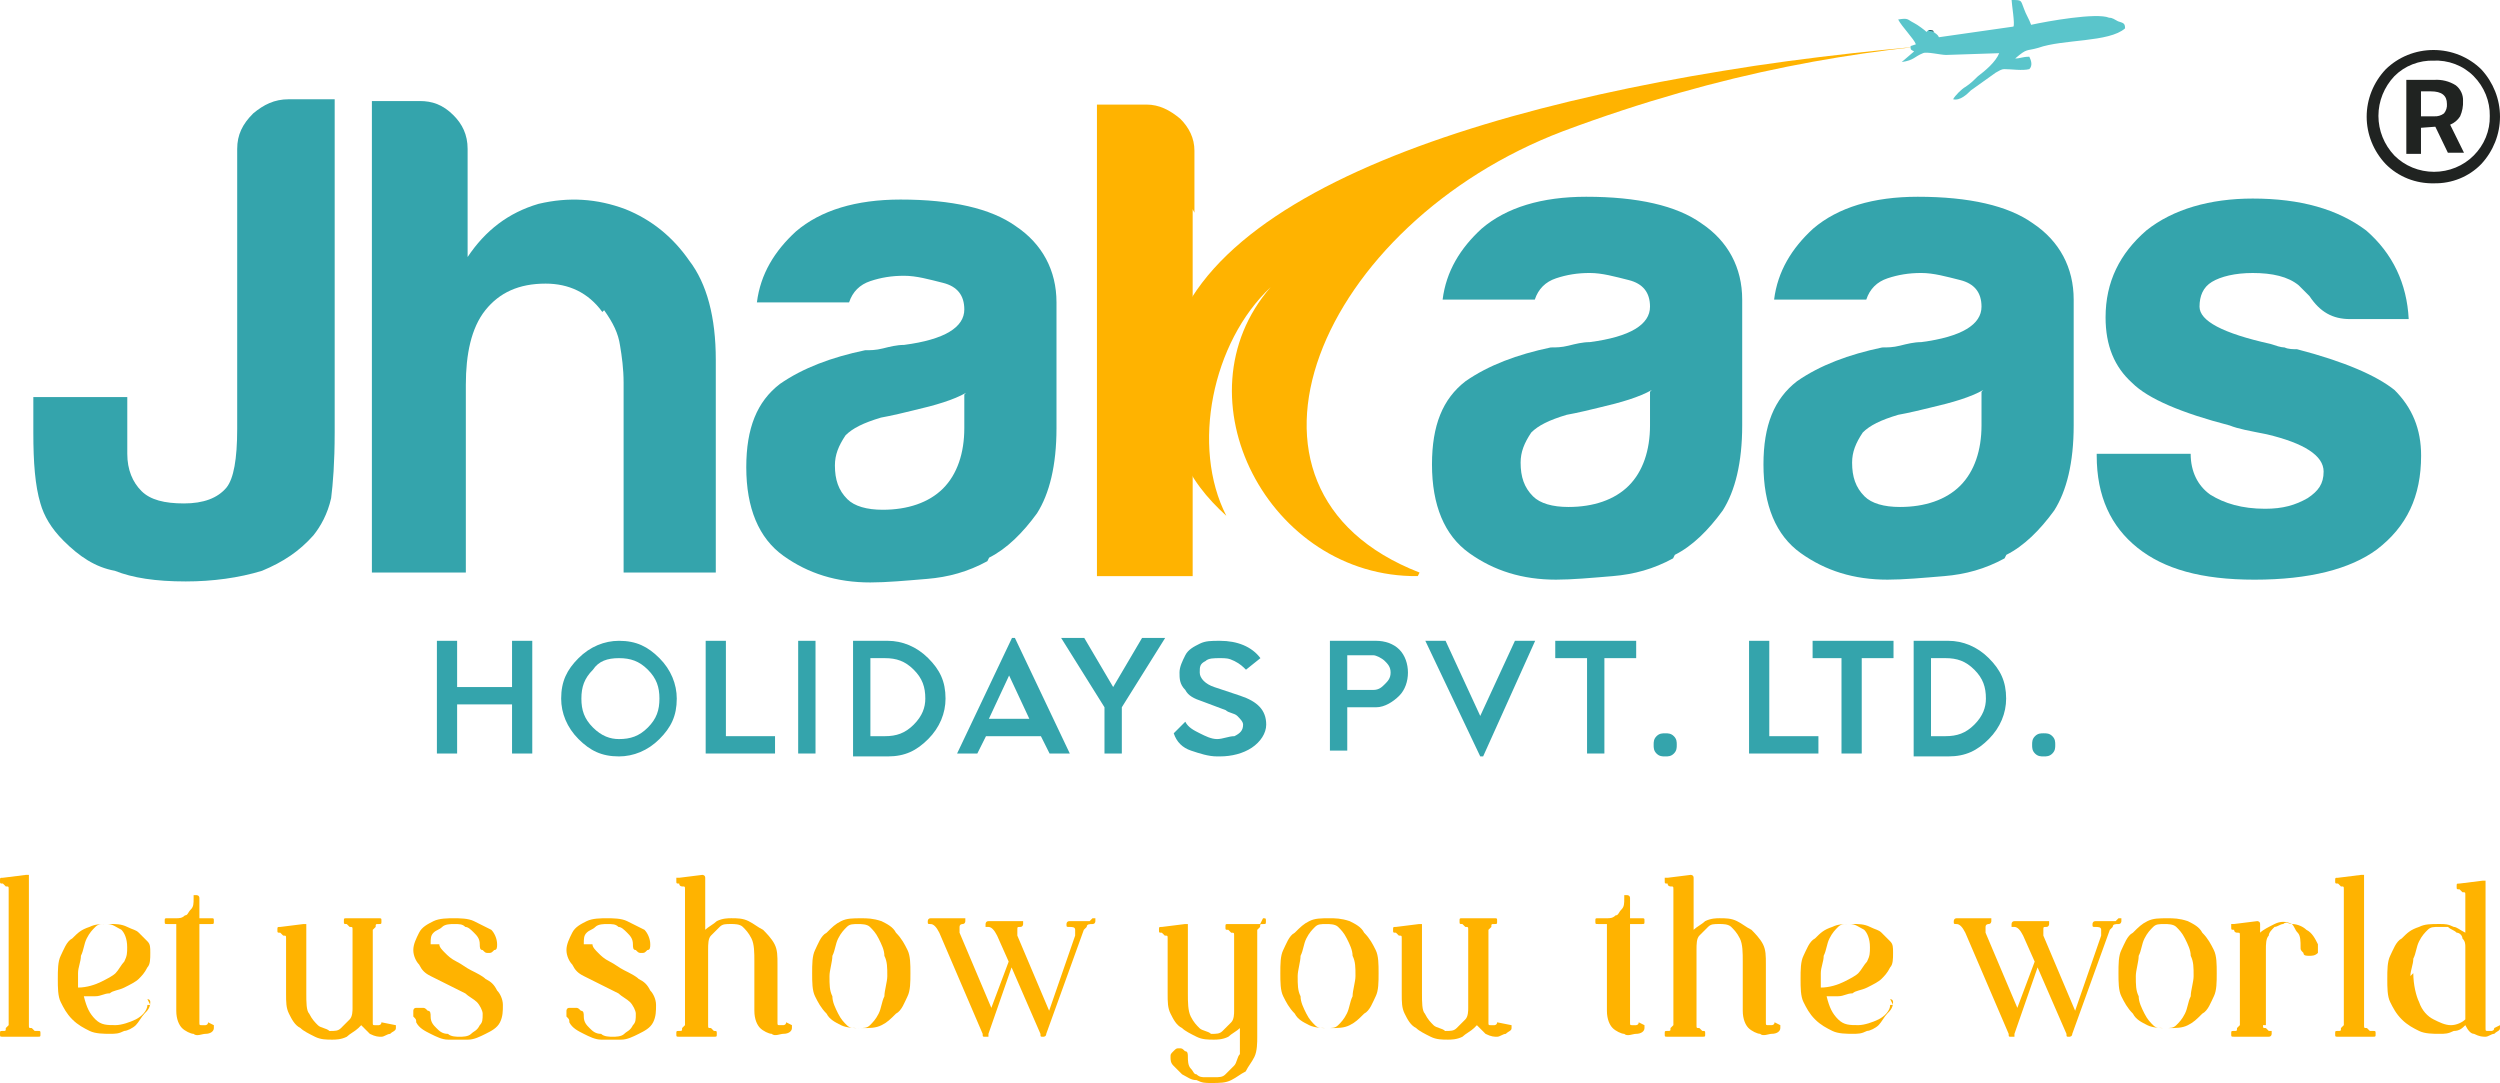
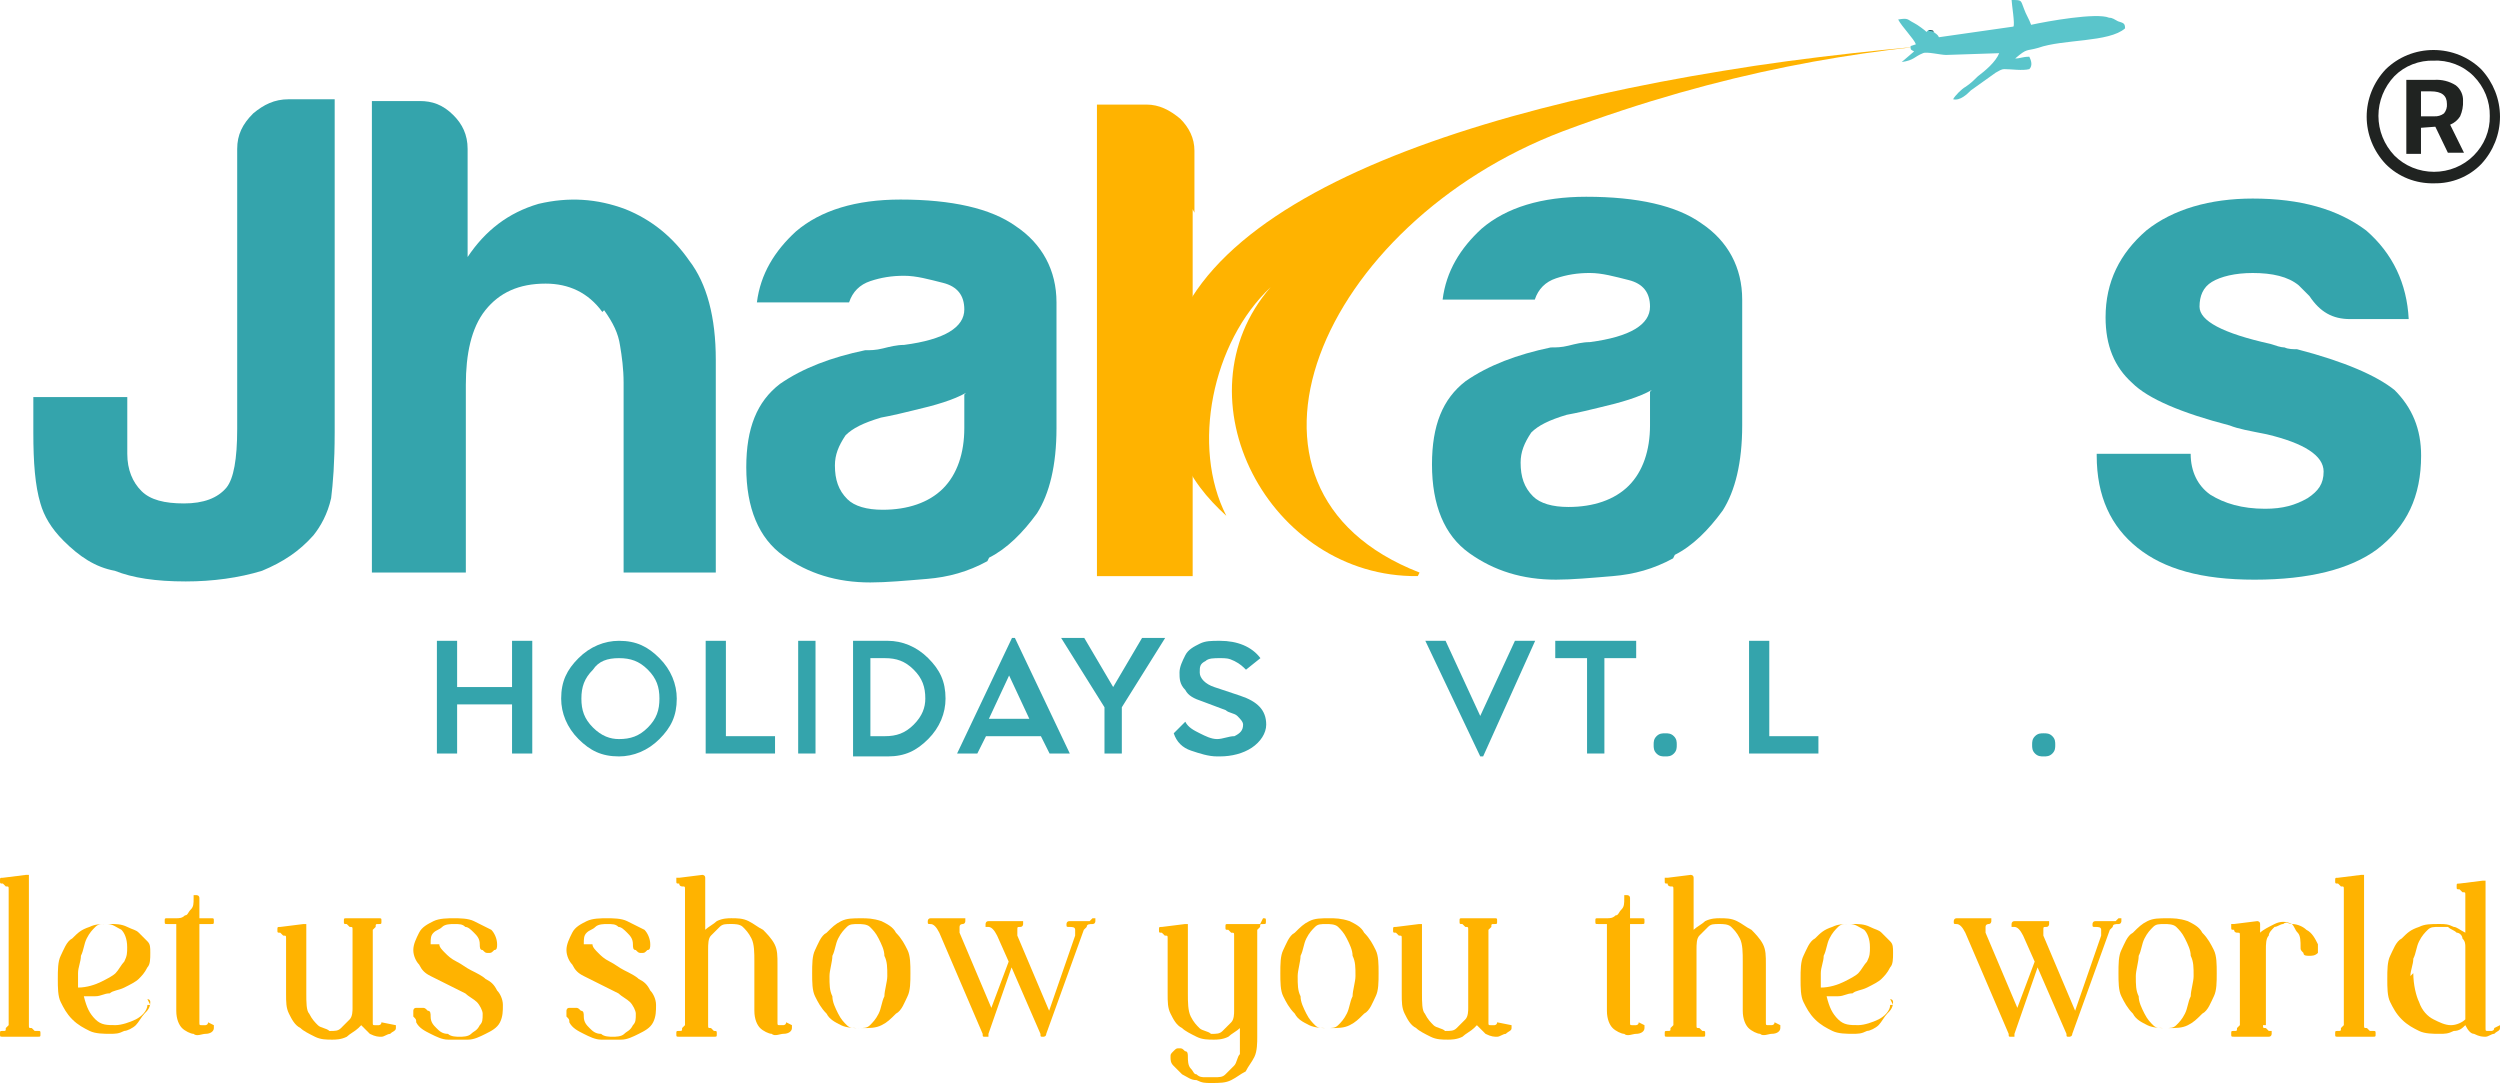
<svg xmlns="http://www.w3.org/2000/svg" width="300" height="130" viewBox="0 0 300 130" fill="none">
  <g clip-path="url(#clip0_1210_1667)">
    <path d="M4.509 123.713C4.855 123.713 4.855 123.713 4.855 124.06C4.855 124.407 4.855 124.407 4.509 124.407H3.815H1.04H0.347C0 124.407 0 124.407 0 124.06C0 123.713 0 123.713 0.347 123.713C0.694 123.713 0.694 123.713 0.694 123.366L1.04 123.019V106.719C1.04 106.373 1.04 106.373 0.694 106.373L0.347 106.026C0 106.026 0 106.026 0 105.679C0 105.332 0 105.332 0.347 105.332L3.121 104.985C3.468 104.985 3.468 104.985 3.468 104.985V105.332V123.019C3.468 123.366 3.468 123.366 3.815 123.366L4.162 123.713H4.509Z" fill="#FFB300" />
    <path d="M17.689 119.895C17.689 119.895 18.035 119.895 18.035 120.242C18.035 120.935 17.689 121.282 17.342 121.629C16.995 121.976 16.648 122.669 16.302 123.016C15.955 123.363 15.261 123.71 14.914 123.71C14.221 124.057 13.874 124.057 13.18 124.057C12.486 124.057 11.446 124.057 10.752 123.71C10.059 123.363 9.365 123.016 8.672 122.323C7.978 121.629 7.631 120.935 7.284 120.242C6.938 119.548 6.938 118.508 6.938 117.467C6.938 116.427 6.938 115.386 7.284 114.693C7.631 113.999 7.978 112.959 8.672 112.612C9.365 111.918 9.712 111.572 10.752 111.225C11.446 110.878 12.14 110.878 13.18 110.878C13.874 110.878 14.567 110.878 15.261 111.225C15.955 111.572 16.302 111.572 16.648 111.918C16.995 112.265 17.342 112.612 17.689 112.959C18.035 113.306 18.035 113.652 18.035 114.346C18.035 115.04 18.035 115.733 17.689 116.08C17.342 116.774 16.995 117.12 16.648 117.467C16.302 117.814 15.608 118.161 14.914 118.508C14.221 118.854 13.527 118.854 13.18 119.201C12.486 119.201 12.14 119.548 11.446 119.548C10.752 119.548 10.406 119.548 10.059 119.548C10.406 120.935 10.752 121.629 11.446 122.323C12.14 123.016 12.833 123.016 13.874 123.016C14.567 123.016 15.608 122.669 16.302 122.323C16.995 121.976 17.689 121.282 17.689 120.589C17.689 120.589 17.689 120.589 18.035 120.589L17.689 119.895ZM12.833 110.878C12.14 110.878 11.793 110.878 11.446 111.225C11.099 111.572 10.752 111.918 10.406 112.612C10.059 113.306 10.059 113.999 9.712 114.693C9.712 115.386 9.365 116.08 9.365 116.774C9.365 117.12 9.365 117.467 9.365 117.814C9.365 118.161 9.365 118.161 9.365 118.508C10.406 118.508 11.446 118.161 12.14 117.814C12.833 117.467 13.527 117.12 13.874 116.774C14.221 116.427 14.567 115.733 14.914 115.386C15.261 114.693 15.261 114.346 15.261 113.652C15.261 112.612 14.914 111.918 14.567 111.572C13.874 111.225 13.527 110.878 12.833 110.878Z" fill="#FFB300" />
    <path d="M25.662 123.023C25.662 123.023 25.662 123.023 25.662 123.37C25.662 123.717 25.315 124.064 24.621 124.064C24.274 124.064 23.581 124.411 23.234 124.064C22.887 124.064 22.193 123.717 21.846 123.37C21.5 123.023 21.153 122.33 21.153 121.289V111.925V110.885H20.112C19.766 110.885 19.766 110.885 19.766 110.538C19.766 110.191 19.766 110.191 20.112 110.191H21.153C21.5 110.191 21.846 110.191 22.193 109.845C22.54 109.845 22.54 109.498 22.887 109.151C23.234 108.804 23.234 108.457 23.234 107.764C23.234 107.764 23.234 107.764 23.234 107.417C23.234 107.417 23.234 107.417 23.581 107.417C23.581 107.417 23.927 107.417 23.927 107.764V110.191H25.315C25.662 110.191 25.662 110.191 25.662 110.538C25.662 110.885 25.662 110.885 25.315 110.885H23.927V121.636C23.927 121.983 23.927 122.33 23.927 122.676C23.927 123.023 23.927 123.023 24.274 123.023H24.621C24.621 123.023 24.968 123.023 24.968 122.676L25.662 123.023Z" fill="#FFB300" />
    <path d="M47.507 123.024C47.507 123.024 47.507 123.024 47.507 123.371C47.507 123.718 47.161 123.718 46.814 124.065C46.467 124.065 46.12 124.411 45.773 124.411C45.427 124.411 45.08 124.411 44.386 124.065C44.039 123.718 43.693 123.371 43.346 123.024L42.999 123.371C42.652 123.718 41.958 124.065 41.612 124.411C40.918 124.758 40.224 124.758 39.877 124.758C39.184 124.758 38.49 124.758 37.797 124.411C37.103 124.065 36.409 123.718 36.063 123.371C35.369 123.024 35.022 122.331 34.675 121.637C34.328 120.943 34.328 120.25 34.328 119.209V112.62C34.328 112.273 34.328 112.273 33.982 112.273L33.635 111.926C33.288 111.926 33.288 111.926 33.288 111.58C33.288 111.233 33.288 111.233 33.635 111.233L36.409 110.886C36.756 110.886 36.756 110.886 36.756 110.886V111.233V118.863V119.209C36.756 120.25 36.756 121.29 37.103 121.637C37.45 122.331 37.797 122.677 38.144 123.024C38.49 123.371 39.184 123.371 39.531 123.718C40.224 123.718 40.571 123.718 40.918 123.371C41.265 123.024 41.612 122.677 41.958 122.331C42.305 121.984 42.305 121.29 42.305 120.943V111.58C42.305 111.233 42.305 111.233 41.958 111.233L41.612 110.886C41.265 110.886 41.265 110.886 41.265 110.539C41.265 110.192 41.265 110.192 41.612 110.192H45.427C45.773 110.192 45.773 110.192 45.773 110.539C45.773 110.886 45.773 110.886 45.427 110.886C45.08 110.886 45.08 110.886 45.08 111.233L44.733 111.58V121.637C44.733 121.984 44.733 122.331 44.733 122.677C44.733 123.024 44.733 123.024 45.08 123.024H45.427C45.427 123.024 45.773 123.024 45.773 122.677L47.507 123.024Z" fill="#FFB300" />
    <path d="M52.717 113.313C52.717 113.659 53.064 114.006 53.411 114.353C53.758 114.7 54.104 115.047 54.798 115.394C55.492 115.74 55.838 116.087 56.532 116.434C57.226 116.781 57.919 117.128 58.266 117.474C58.96 117.821 59.306 118.168 59.653 118.862C60 119.208 60.347 119.902 60.347 120.596C60.347 121.289 60.347 121.983 60 122.676C59.653 123.37 58.96 123.717 58.266 124.064C57.572 124.41 56.879 124.757 56.185 124.757C55.492 124.757 54.451 124.757 53.758 124.757C53.064 124.757 52.37 124.41 51.677 124.064C50.983 123.717 50.289 123.37 49.943 122.676C49.943 122.33 49.943 122.33 49.596 121.983C49.596 121.636 49.596 121.636 49.596 121.289C49.596 121.289 49.596 120.942 49.943 120.942C49.943 120.942 50.289 120.942 50.636 120.942C50.983 120.942 50.983 120.942 51.33 121.289C51.677 121.289 51.677 121.636 51.677 121.983C51.677 122.676 52.023 123.023 52.37 123.37C52.717 123.717 53.064 124.064 53.758 124.064C54.104 124.41 54.798 124.41 55.145 124.41C55.492 124.41 56.185 124.41 56.532 124.064C56.879 123.717 57.226 123.717 57.572 123.023C57.919 122.676 57.919 122.33 57.919 121.636C57.919 121.289 57.572 120.596 57.226 120.249C56.879 119.902 56.185 119.555 55.838 119.208C55.145 118.862 54.451 118.515 53.758 118.168C53.064 117.821 52.37 117.474 51.677 117.128C50.983 116.781 50.636 116.434 50.289 115.74C49.943 115.394 49.596 114.7 49.596 114.006C49.596 113.313 49.943 112.619 50.289 111.925C50.636 111.232 51.33 110.885 52.023 110.538C52.717 110.191 53.758 110.191 54.451 110.191C55.145 110.191 56.185 110.191 56.879 110.538C57.572 110.885 58.266 111.232 58.96 111.579C59.306 111.925 59.653 112.619 59.653 113.313C59.653 113.659 59.653 114.006 59.306 114.006C58.96 114.353 58.96 114.353 58.613 114.353C58.266 114.353 58.266 114.353 57.919 114.006C57.572 114.006 57.572 113.659 57.572 113.313C57.572 112.619 57.226 112.272 56.879 111.925C56.532 111.579 56.185 111.232 55.838 111.232C55.492 110.885 55.145 110.885 54.451 110.885C54.104 110.885 53.411 110.885 53.064 111.232C52.717 111.579 52.37 111.579 52.023 111.925C51.677 112.272 51.677 112.619 51.677 113.313H52.717Z" fill="#FFB300" />
    <path d="M71.095 113.313C71.095 113.659 71.442 114.006 71.789 114.353C72.135 114.7 72.482 115.047 73.176 115.394C73.87 115.74 74.216 116.087 74.91 116.434C75.603 116.781 76.297 117.128 76.644 117.474C77.338 117.821 77.684 118.168 78.031 118.862C78.378 119.208 78.725 119.902 78.725 120.596C78.725 121.289 78.725 121.983 78.378 122.676C78.031 123.37 77.338 123.717 76.644 124.064C75.95 124.41 75.257 124.757 74.563 124.757C73.87 124.757 72.829 124.757 72.135 124.757C71.442 124.757 70.748 124.41 70.055 124.064C69.361 123.717 68.667 123.37 68.32 122.676C68.32 122.33 68.32 122.33 67.974 121.983C67.974 121.636 67.974 121.636 67.974 121.289C67.974 121.289 67.974 120.942 68.32 120.942C68.32 120.942 68.667 120.942 69.014 120.942C69.361 120.942 69.361 120.942 69.708 121.289C70.055 121.289 70.055 121.636 70.055 121.983C70.055 122.676 70.401 123.023 70.748 123.37C71.095 123.717 71.442 124.064 72.135 124.064C72.482 124.41 73.176 124.41 73.523 124.41C73.87 124.41 74.563 124.41 74.91 124.064C75.257 123.717 75.603 123.717 75.95 123.023C76.297 122.676 76.297 122.33 76.297 121.636C76.297 121.289 75.95 120.596 75.603 120.249C75.257 119.902 74.563 119.555 74.216 119.208C73.523 118.862 72.829 118.515 72.135 118.168C71.442 117.821 70.748 117.474 70.055 117.128C69.361 116.781 69.014 116.434 68.667 115.74C68.32 115.394 67.974 114.7 67.974 114.006C67.974 113.313 68.32 112.619 68.667 111.925C69.014 111.232 69.708 110.885 70.401 110.538C71.095 110.191 72.135 110.191 72.829 110.191C73.523 110.191 74.563 110.191 75.257 110.538C75.95 110.885 76.644 111.232 77.338 111.579C77.684 111.925 78.031 112.619 78.031 113.313C78.031 113.659 78.031 114.006 77.684 114.006C77.338 114.353 77.338 114.353 76.991 114.353C76.644 114.353 76.644 114.353 76.297 114.006C75.95 114.006 75.95 113.659 75.95 113.313C75.95 112.619 75.603 112.272 75.257 111.925C74.91 111.579 74.563 111.232 74.216 111.232C73.87 110.885 73.523 110.885 72.829 110.885C72.482 110.885 71.789 110.885 71.442 111.232C71.095 111.579 70.748 111.579 70.401 111.925C70.055 112.272 70.055 112.619 70.055 113.313H71.095Z" fill="#FFB300" />
    <path d="M95.032 123.019C95.032 123.019 95.032 123.019 95.032 123.366C95.032 123.713 94.685 124.06 93.991 124.06C93.644 124.06 92.951 124.407 92.604 124.06C92.257 124.06 91.564 123.713 91.217 123.366C90.87 123.019 90.523 122.326 90.523 121.285V115.736V115.39C90.523 114.349 90.523 113.309 90.176 112.615C89.829 111.921 89.483 111.575 89.136 111.228C88.789 110.881 88.095 110.881 87.749 110.881C87.055 110.881 86.708 110.881 86.361 111.228C86.015 111.575 85.668 111.921 85.321 112.268C84.974 112.615 84.974 113.309 84.974 114.002V117.47V123.019C84.974 123.366 84.974 123.366 85.321 123.366L85.668 123.713C86.015 123.713 86.015 123.713 86.015 124.06C86.015 124.407 86.015 124.407 85.668 124.407H84.974H82.2H81.506C81.159 124.407 81.159 124.407 81.159 124.06C81.159 123.713 81.159 123.713 81.506 123.713C81.853 123.713 81.853 123.713 81.853 123.366L82.2 123.019V117.47V106.719C82.2 106.373 82.2 106.373 81.853 106.373C81.853 106.373 81.506 106.373 81.506 106.026C81.159 106.026 81.159 106.026 81.159 105.679C81.159 105.679 81.159 105.679 81.159 105.332C81.159 105.332 81.159 105.332 81.506 105.332L84.281 104.985C84.281 104.985 84.627 104.985 84.627 105.332V105.679V111.575C84.974 111.228 85.668 110.881 86.015 110.534C86.708 110.187 87.402 110.187 87.749 110.187C88.442 110.187 89.136 110.187 89.829 110.534C90.523 110.881 90.87 111.228 91.564 111.575C91.91 111.921 92.604 112.615 92.951 113.309C93.298 114.002 93.298 114.696 93.298 115.736V121.632C93.298 121.979 93.298 122.326 93.298 122.672C93.298 123.019 93.298 123.019 93.644 123.019H93.991C93.991 123.019 94.338 123.019 94.338 122.672L95.032 123.019Z" fill="#FFB300" />
    <path d="M103.354 110.193C104.047 110.193 104.741 110.193 105.782 110.54C106.475 110.887 107.169 111.234 107.516 111.927C108.209 112.621 108.556 113.315 108.903 114.008C109.25 114.702 109.25 115.742 109.25 116.783C109.25 117.823 109.25 118.864 108.903 119.557C108.556 120.251 108.209 121.291 107.516 121.638C106.822 122.332 106.475 122.678 105.782 123.025C105.088 123.372 104.394 123.372 103.354 123.372C102.66 123.372 101.62 123.372 100.926 123.025C100.233 122.678 99.539 122.332 99.192 121.638C98.498 120.944 98.152 120.251 97.805 119.557C97.458 118.864 97.458 117.823 97.458 116.783C97.458 115.742 97.458 114.702 97.805 114.008C98.152 113.315 98.498 112.274 99.192 111.927C99.886 111.234 100.233 110.887 100.926 110.54C101.62 110.193 102.313 110.193 103.354 110.193ZM106.475 117.129C106.475 116.089 106.475 115.395 106.128 114.702C106.128 114.008 105.782 113.315 105.435 112.621C105.088 111.927 104.741 111.581 104.394 111.234C104.047 110.887 103.354 110.887 103.007 110.887C102.313 110.887 101.967 110.887 101.62 111.234C101.273 111.581 100.926 111.927 100.579 112.621C100.233 113.315 100.233 114.008 99.886 114.702C99.886 115.395 99.539 116.436 99.539 117.129C99.539 118.17 99.539 118.864 99.886 119.557C99.886 120.251 100.233 120.944 100.579 121.638C100.926 122.332 101.273 122.678 101.62 123.025C101.967 123.372 102.313 123.372 103.007 123.372C103.701 123.372 104.047 123.372 104.394 123.025C104.741 122.678 105.088 122.332 105.435 121.638C105.782 120.944 105.782 120.251 106.128 119.557C106.128 118.864 106.475 117.823 106.475 117.129Z" fill="#FFB300" />
    <path d="M131.098 110.192C131.098 110.192 131.098 110.192 131.445 110.192C131.445 110.192 131.445 110.192 131.445 110.539C131.445 110.539 131.445 110.886 131.098 110.886C130.752 110.886 130.405 110.886 130.405 111.233L130.058 111.58L125.549 124.065C125.549 124.411 125.203 124.411 125.203 124.411C124.856 124.411 124.856 124.411 124.856 124.065L121.388 116.088L118.613 124.065C118.613 124.065 118.613 124.065 118.613 124.411C118.613 124.411 118.613 124.411 118.266 124.411C117.92 124.411 117.92 124.411 117.92 124.065L112.717 111.926C112.371 111.233 112.024 110.886 111.677 110.886C111.33 110.886 111.33 110.886 111.33 110.539C111.33 110.539 111.33 110.192 111.677 110.192H115.492C115.492 110.192 115.492 110.192 115.839 110.192C115.839 110.192 115.839 110.192 115.839 110.539C115.839 110.539 115.839 110.886 115.492 110.886C115.492 110.886 115.145 110.886 115.145 111.233C115.145 111.58 115.145 111.58 115.145 111.926L118.96 120.943L121.041 115.394L119.654 112.273C119.307 111.58 118.96 111.233 118.613 111.233C118.613 111.233 118.613 111.233 118.266 111.233C118.266 111.233 118.266 111.233 118.266 110.886C118.266 110.886 118.266 110.539 118.613 110.539H122.428C122.428 110.539 122.428 110.539 122.775 110.539C122.775 110.539 122.775 110.539 122.775 110.886C122.775 110.886 122.775 111.233 122.428 111.233C122.081 111.233 122.081 111.233 122.081 111.58C122.081 111.926 122.081 111.926 122.081 112.273L125.896 121.29L129.018 112.273C129.018 111.926 129.018 111.926 129.018 111.58C129.018 111.233 128.671 111.233 128.324 111.233C127.977 111.233 127.977 111.233 127.977 110.886C127.977 110.886 127.977 110.539 128.324 110.539H130.752L131.098 110.192Z" fill="#FFB300" />
    <path d="M151.562 110.192C151.909 110.192 151.909 110.192 151.909 110.539C151.909 110.886 151.909 110.886 151.562 110.886C151.216 110.886 151.216 110.886 151.216 111.233L150.869 111.58V124.411C150.869 125.105 150.869 126.145 150.522 126.839C150.175 127.533 149.828 127.88 149.482 128.573C148.788 128.92 148.441 129.267 147.747 129.614C147.054 129.96 146.36 129.96 145.32 129.96C144.626 129.96 144.279 129.96 143.586 129.614C142.892 129.614 142.545 129.267 141.852 128.92C141.505 128.573 141.158 128.226 140.811 127.88C140.464 127.533 140.464 127.186 140.464 126.839C140.464 126.492 140.464 126.492 140.811 126.145C141.158 125.799 141.158 125.799 141.505 125.799C141.852 125.799 141.852 125.799 142.198 126.145C142.545 126.145 142.545 126.492 142.545 126.839C142.545 127.186 142.545 127.88 142.892 128.226C143.239 128.573 143.239 128.92 143.586 128.92C143.933 129.267 144.279 129.267 144.626 129.267C144.973 129.267 145.32 129.267 145.667 129.267C146.36 129.267 146.707 129.267 147.054 128.92C147.401 128.573 147.747 128.226 148.094 127.88C148.441 127.533 148.441 126.839 148.788 126.492C148.788 125.799 148.788 125.452 148.788 124.758V123.371C148.441 123.718 147.747 124.065 147.401 124.411C146.707 124.758 146.013 124.758 145.667 124.758C144.973 124.758 144.279 124.758 143.586 124.411C142.892 124.065 142.198 123.718 141.852 123.371C141.158 123.024 140.811 122.331 140.464 121.637C140.118 120.943 140.118 120.25 140.118 119.209V112.62C140.118 112.273 140.118 112.273 139.771 112.273L139.424 111.926C139.077 111.926 139.077 111.926 139.077 111.58C139.077 111.233 139.077 111.233 139.424 111.233L142.198 110.886C142.545 110.886 142.545 110.886 142.545 110.886V111.233V119.209C142.545 120.25 142.545 121.29 142.892 121.984C143.239 122.677 143.586 123.024 143.933 123.371C144.279 123.718 144.973 123.718 145.32 124.065C146.013 124.065 146.36 124.065 146.707 123.718C147.054 123.371 147.401 123.024 147.747 122.677C148.094 122.331 148.094 121.637 148.094 121.29V112.273C148.094 111.926 148.094 111.926 147.747 111.926L147.401 111.58C147.054 111.58 147.054 111.58 147.054 111.233C147.054 110.886 147.054 110.886 147.401 110.886H151.216L151.562 110.192Z" fill="#FFB300" />
    <path d="M159.535 110.191C160.229 110.191 160.923 110.191 161.963 110.538C162.657 110.885 163.35 111.232 163.697 111.925C164.391 112.619 164.738 113.313 165.084 114.006C165.431 114.7 165.431 115.74 165.431 116.781C165.431 117.821 165.431 118.862 165.084 119.555C164.738 120.249 164.391 121.289 163.697 121.636C163.004 122.33 162.657 122.676 161.963 123.023C161.27 123.37 160.576 123.37 159.535 123.37C158.842 123.37 157.801 123.37 157.108 123.023C156.414 122.676 155.721 122.33 155.374 121.636C154.68 120.942 154.333 120.249 153.986 119.555C153.64 118.862 153.64 117.821 153.64 116.781C153.64 115.74 153.64 114.7 153.986 114.006C154.333 113.313 154.68 112.272 155.374 111.925C156.067 111.232 156.414 110.885 157.108 110.538C157.801 110.191 158.495 110.191 159.535 110.191ZM162.657 117.128C162.657 116.087 162.657 115.394 162.31 114.7C162.31 114.006 161.963 113.313 161.616 112.619C161.27 111.925 160.923 111.579 160.576 111.232C160.229 110.885 159.535 110.885 159.189 110.885C158.495 110.885 158.148 110.885 157.801 111.232C157.455 111.579 157.108 111.925 156.761 112.619C156.414 113.313 156.414 114.006 156.067 114.7C156.067 115.394 155.721 116.434 155.721 117.128C155.721 118.168 155.721 118.862 156.067 119.555C156.067 120.249 156.414 120.942 156.761 121.636C157.108 122.33 157.455 122.676 157.801 123.023C158.148 123.37 158.495 123.37 159.189 123.37C159.882 123.37 160.229 123.37 160.576 123.023C160.923 122.676 161.27 122.33 161.616 121.636C161.963 120.942 161.963 120.249 162.31 119.555C162.31 118.862 162.657 117.821 162.657 117.128Z" fill="#FFB300" />
    <path d="M181.388 123.023C181.388 123.023 181.388 123.023 181.388 123.37C181.388 123.717 181.041 123.717 180.695 124.064C180.348 124.064 180.001 124.41 179.654 124.41C179.307 124.41 178.961 124.41 178.267 124.064C177.92 123.717 177.573 123.37 177.227 123.023L176.88 123.37C176.533 123.717 175.839 124.064 175.492 124.41C174.799 124.757 174.105 124.757 173.758 124.757C173.065 124.757 172.371 124.757 171.678 124.41C170.984 124.064 170.29 123.717 169.943 123.37C169.25 123.023 168.903 122.33 168.556 121.636C168.209 120.942 168.209 120.249 168.209 119.208V112.619C168.209 112.272 168.209 112.272 167.863 112.272L167.516 111.925C167.169 111.925 167.169 111.925 167.169 111.579C167.169 111.232 167.169 111.232 167.516 111.232L170.29 110.885C170.637 110.885 170.637 110.885 170.637 110.885V111.232V118.862V119.208C170.637 120.249 170.637 121.289 170.984 121.636C171.331 122.33 171.678 122.676 172.024 123.023C172.371 123.37 173.065 123.37 173.412 123.717C174.105 123.717 174.452 123.717 174.799 123.37C175.146 123.023 175.492 122.676 175.839 122.33C176.186 121.983 176.186 121.289 176.186 120.942V111.579C176.186 111.232 176.186 111.232 175.839 111.232L175.492 110.885C175.146 110.885 175.146 110.885 175.146 110.538C175.146 110.191 175.146 110.191 175.492 110.191H179.307C179.654 110.191 179.654 110.191 179.654 110.538C179.654 110.885 179.654 110.885 179.307 110.885C178.961 110.885 178.961 110.885 178.961 111.232L178.614 111.579V121.636C178.614 121.983 178.614 122.33 178.614 122.676C178.614 123.023 178.614 123.023 178.961 123.023H179.307C179.307 123.023 179.654 123.023 179.654 122.676L181.388 123.023Z" fill="#FFB300" />
    <path d="M197.338 123.023C197.338 123.023 197.338 123.023 197.338 123.37C197.338 123.717 196.991 124.064 196.298 124.064C195.951 124.064 195.257 124.411 194.911 124.064C194.564 124.064 193.87 123.717 193.523 123.37C193.176 123.023 192.83 122.33 192.83 121.289V111.925V110.885H191.789C191.442 110.885 191.442 110.885 191.442 110.538C191.442 110.191 191.442 110.191 191.789 110.191H192.83C193.176 110.191 193.523 110.191 193.87 109.845C194.217 109.845 194.217 109.498 194.564 109.151C194.911 108.804 194.911 108.457 194.911 107.764C194.911 107.764 194.911 107.764 194.911 107.417C194.911 107.417 194.911 107.417 195.257 107.417C195.257 107.417 195.604 107.417 195.604 107.764V110.191H196.991C197.338 110.191 197.338 110.191 197.338 110.538C197.338 110.885 197.338 110.885 196.991 110.885H195.604V121.636C195.604 121.983 195.604 122.33 195.604 122.676C195.604 123.023 195.604 123.023 195.951 123.023H196.298C196.298 123.023 196.645 123.023 196.645 122.676L197.338 123.023Z" fill="#FFB300" />
    <path d="M213.639 123.019C213.639 123.019 213.639 123.019 213.639 123.366C213.639 123.713 213.292 124.06 212.599 124.06C212.252 124.06 211.558 124.407 211.211 124.06C210.865 124.06 210.171 123.713 209.824 123.366C209.477 123.019 209.131 122.326 209.131 121.285V115.736V115.39C209.131 114.349 209.131 113.309 208.784 112.615C208.437 111.921 208.09 111.575 207.743 111.228C207.396 110.881 206.703 110.881 206.356 110.881C205.662 110.881 205.316 110.881 204.969 111.228C204.622 111.575 204.275 111.921 203.928 112.268C203.582 112.615 203.582 113.309 203.582 114.002V117.47V123.019C203.582 123.366 203.582 123.366 203.928 123.366L204.275 123.713C204.622 123.713 204.622 123.713 204.622 124.06C204.622 124.407 204.622 124.407 204.275 124.407H203.582H200.807H200.113C199.767 124.407 199.767 124.407 199.767 124.06C199.767 123.713 199.767 123.713 200.113 123.713C200.46 123.713 200.46 123.713 200.46 123.366L200.807 123.019V117.47V106.719C200.807 106.373 200.807 106.373 200.46 106.373C200.46 106.373 200.113 106.373 200.113 106.026C199.767 106.026 199.767 106.026 199.767 105.679C199.767 105.679 199.767 105.679 199.767 105.332C199.767 105.332 199.767 105.332 200.113 105.332L202.888 104.985C202.888 104.985 203.235 104.985 203.235 105.332V105.679V111.575C203.582 111.228 204.275 110.881 204.622 110.534C205.316 110.187 206.009 110.187 206.356 110.187C207.05 110.187 207.743 110.187 208.437 110.534C209.131 110.881 209.477 111.228 210.171 111.575C210.518 111.921 211.211 112.615 211.558 113.309C211.905 114.002 211.905 114.696 211.905 115.736V121.632C211.905 121.979 211.905 122.326 211.905 122.672C211.905 123.019 211.905 123.019 212.252 123.019H212.599C212.599 123.019 212.946 123.019 212.946 122.672L213.639 123.019Z" fill="#FFB300" />
    <path d="M226.821 119.895C226.821 119.895 227.167 119.895 227.167 120.242C227.167 120.935 226.821 121.282 226.474 121.629C226.127 121.976 225.78 122.669 225.433 123.016C225.086 123.363 224.393 123.71 224.046 123.71C223.352 124.057 223.006 124.057 222.312 124.057C221.618 124.057 220.578 124.057 219.884 123.71C219.191 123.363 218.497 123.016 217.803 122.323C217.11 121.629 216.763 120.935 216.416 120.242C216.069 119.548 216.069 118.508 216.069 117.467C216.069 116.427 216.069 115.386 216.416 114.693C216.763 113.999 217.11 112.959 217.803 112.612C218.497 111.918 218.844 111.572 219.884 111.225C220.578 110.878 221.272 110.878 222.312 110.878C223.006 110.878 223.699 110.878 224.393 111.225C225.086 111.572 225.433 111.572 225.78 111.918C226.127 112.265 226.474 112.612 226.821 112.959C227.167 113.306 227.167 113.652 227.167 114.346C227.167 115.04 227.167 115.733 226.821 116.08C226.474 116.774 226.127 117.12 225.78 117.467C225.433 117.814 224.74 118.161 224.046 118.508C223.352 118.854 222.659 118.854 222.312 119.201C221.618 119.201 221.272 119.548 220.578 119.548C219.884 119.548 219.537 119.548 219.191 119.548C219.537 120.935 219.884 121.629 220.578 122.323C221.272 123.016 221.965 123.016 223.006 123.016C223.699 123.016 224.74 122.669 225.433 122.323C226.127 121.976 226.821 121.282 226.821 120.589C226.821 120.589 226.821 120.589 227.167 120.589L226.821 119.895ZM221.965 110.878C221.272 110.878 220.925 110.878 220.578 111.225C220.231 111.572 219.884 111.918 219.537 112.612C219.191 113.306 219.191 113.999 218.844 114.693C218.844 115.386 218.497 116.08 218.497 116.774C218.497 117.12 218.497 117.467 218.497 117.814C218.497 118.161 218.497 118.161 218.497 118.508C219.537 118.508 220.578 118.161 221.272 117.814C221.965 117.467 222.659 117.12 223.006 116.774C223.352 116.427 223.699 115.733 224.046 115.386C224.393 114.693 224.393 114.346 224.393 113.652C224.393 112.612 224.046 111.918 223.699 111.572C223.006 111.225 222.659 110.878 221.965 110.878Z" fill="#FFB300" />
    <path d="M254.22 110.192C254.22 110.192 254.22 110.192 254.566 110.192C254.566 110.192 254.566 110.192 254.566 110.539C254.566 110.539 254.566 110.886 254.22 110.886C253.873 110.886 253.526 110.886 253.526 111.233L253.179 111.58L248.671 124.065C248.671 124.411 248.324 124.411 248.324 124.411C247.977 124.411 247.977 124.411 247.977 124.065L244.509 116.088L241.734 124.065C241.734 124.065 241.734 124.065 241.734 124.411C241.734 124.411 241.734 124.411 241.387 124.411C241.041 124.411 241.041 124.411 241.041 124.065L235.838 111.926C235.492 111.233 235.145 110.886 234.798 110.886C234.451 110.886 234.451 110.886 234.451 110.539C234.451 110.539 234.451 110.192 234.798 110.192H238.613C238.613 110.192 238.613 110.192 238.96 110.192C238.96 110.192 238.96 110.192 238.96 110.539C238.96 110.539 238.96 110.886 238.613 110.886C238.613 110.886 238.266 110.886 238.266 111.233C238.266 111.58 238.266 111.58 238.266 111.926L242.081 120.943L244.162 115.394L242.775 112.273C242.428 111.58 242.081 111.233 241.734 111.233C241.734 111.233 241.734 111.233 241.387 111.233C241.387 111.233 241.387 111.233 241.387 110.886C241.387 110.886 241.387 110.539 241.734 110.539H245.549C245.549 110.539 245.549 110.539 245.896 110.539C245.896 110.539 245.896 110.539 245.896 110.886C245.896 110.886 245.896 111.233 245.549 111.233C245.202 111.233 245.202 111.233 245.202 111.58C245.202 111.926 245.202 111.926 245.202 112.273L249.017 121.29L252.139 112.273C252.139 111.926 252.139 111.926 252.139 111.58C252.139 111.233 251.792 111.233 251.445 111.233C251.098 111.233 251.098 111.233 251.098 110.886C251.098 110.886 251.098 110.539 251.445 110.539H253.873L254.22 110.192Z" fill="#FFB300" />
    <path d="M260.113 110.192C260.806 110.192 261.5 110.192 262.54 110.539C263.234 110.886 263.928 111.233 264.274 111.926C264.968 112.62 265.315 113.314 265.662 114.007C266.008 114.701 266.008 115.741 266.008 116.782C266.008 117.822 266.008 118.863 265.662 119.556C265.315 120.25 264.968 121.29 264.274 121.637C263.581 122.331 263.234 122.677 262.54 123.024C261.847 123.371 261.153 123.371 260.113 123.371C259.419 123.371 258.379 123.371 257.685 123.024C256.991 122.677 256.298 122.331 255.951 121.637C255.257 120.943 254.91 120.25 254.564 119.556C254.217 118.863 254.217 117.822 254.217 116.782C254.217 115.741 254.217 114.701 254.564 114.007C254.91 113.314 255.257 112.273 255.951 111.926C256.644 111.233 256.991 110.886 257.685 110.539C258.379 110.192 259.072 110.192 260.113 110.192ZM263.234 117.129C263.234 116.088 263.234 115.394 262.887 114.701C262.887 114.007 262.54 113.314 262.194 112.62C261.847 111.926 261.5 111.58 261.153 111.233C260.806 110.886 260.113 110.886 259.766 110.886C259.072 110.886 258.725 110.886 258.379 111.233C258.032 111.58 257.685 111.926 257.338 112.62C256.991 113.314 256.991 114.007 256.644 114.701C256.644 115.394 256.298 116.435 256.298 117.129C256.298 118.169 256.298 118.863 256.644 119.556C256.644 120.25 256.991 120.943 257.338 121.637C257.685 122.331 258.032 122.677 258.379 123.024C258.725 123.371 259.072 123.371 259.766 123.371C260.459 123.371 260.806 123.371 261.153 123.024C261.5 122.677 261.847 122.331 262.194 121.637C262.54 120.943 262.54 120.25 262.887 119.556C262.887 118.863 263.234 117.822 263.234 117.129Z" fill="#FFB300" />
    <path d="M271.56 123.019C271.56 123.366 271.56 123.366 271.907 123.366L272.254 123.713C272.254 123.713 272.254 123.713 272.601 123.713C272.601 123.713 272.601 123.713 272.601 124.06C272.601 124.06 272.601 124.406 272.254 124.406H271.56H268.786H268.092C267.745 124.406 267.745 124.406 267.745 124.06C267.745 123.713 267.745 123.713 268.092 123.713C268.439 123.713 268.439 123.713 268.439 123.366L268.786 123.019V117.47V112.268C268.786 111.921 268.786 111.921 268.439 111.921C268.439 111.921 268.092 111.921 268.092 111.575C267.745 111.575 267.745 111.575 267.745 111.228C267.745 111.228 267.745 111.228 267.745 110.881C267.745 110.881 267.745 110.881 268.092 110.881L270.866 110.534C270.866 110.534 271.213 110.534 271.213 110.881V111.228V111.921C271.56 111.575 272.254 111.228 272.947 110.881C273.641 110.534 274.335 110.534 275.028 110.881C275.722 110.881 276.415 111.228 276.762 111.575C277.456 111.921 277.803 112.615 278.15 113.309C278.15 113.655 278.15 114.002 278.15 114.349C277.803 114.696 277.456 114.696 277.109 114.696C276.762 114.696 276.415 114.696 276.415 114.349C276.069 114.002 276.069 114.002 276.069 113.655C276.069 112.962 276.069 112.268 275.722 111.921C275.375 111.575 275.375 111.228 275.028 110.881C274.681 110.881 274.335 110.534 273.988 110.881C273.641 110.881 273.294 111.228 272.947 111.228C272.601 111.575 272.254 111.921 272.254 112.268C271.907 112.615 271.907 113.309 271.907 114.002V117.47V123.019H271.56Z" fill="#FFB300" />
    <path d="M284.727 123.713C285.074 123.713 285.074 123.713 285.074 124.06C285.074 124.407 285.074 124.407 284.727 124.407H284.034H281.259H280.566C280.219 124.407 280.219 124.407 280.219 124.06C280.219 123.713 280.219 123.713 280.566 123.713C280.912 123.713 280.912 123.713 280.912 123.366L281.259 123.019V106.719C281.259 106.373 281.259 106.373 280.912 106.373L280.566 106.026C280.219 106.026 280.219 106.026 280.219 105.679C280.219 105.332 280.219 105.332 280.566 105.332L283.34 104.985C283.687 104.985 283.687 104.985 283.687 104.985V105.332V123.019C283.687 123.366 283.687 123.366 284.034 123.366L284.381 123.713H284.727Z" fill="#FFB300" />
    <path d="M300 123.02C300 123.02 300 123.02 300 123.367C300 123.714 299.654 123.714 299.307 124.06C298.96 124.06 298.613 124.407 298.266 124.407C297.919 124.407 297.573 124.407 296.879 124.06C296.532 124.06 296.185 123.714 295.839 123.02C295.492 123.367 295.145 123.714 294.451 123.714C293.758 124.06 293.411 124.06 292.717 124.06C292.024 124.06 290.983 124.06 290.29 123.714C289.596 123.367 288.902 123.02 288.209 122.326C287.515 121.633 287.168 120.939 286.821 120.246C286.475 119.552 286.475 118.512 286.475 117.471C286.475 116.431 286.475 115.39 286.821 114.697C287.168 114.003 287.515 112.963 288.209 112.616C288.902 111.922 289.249 111.575 290.29 111.229C290.983 110.882 291.677 110.882 292.717 110.882C293.411 110.882 293.758 110.882 294.451 111.229C294.798 111.229 295.145 111.575 295.839 111.922V107.414C295.839 107.067 295.839 107.067 295.492 107.067L295.145 106.72C294.798 106.72 294.798 106.72 294.798 106.373C294.798 106.026 294.798 106.026 295.145 106.026L297.919 105.68C298.266 105.68 298.266 105.68 298.266 105.68V106.026V122.326C298.266 122.673 298.266 123.02 298.266 123.367C298.266 123.714 298.266 123.714 298.613 123.714H298.96C298.96 123.714 299.307 123.714 299.307 123.367L300 123.02ZM289.596 116.777C289.596 118.165 289.943 119.552 290.29 120.246C290.636 121.286 291.33 121.98 292.024 122.326C292.717 122.673 293.411 123.02 294.105 123.02C294.798 123.02 295.492 122.673 295.839 122.326V113.656C295.839 113.309 295.839 112.963 295.492 112.616C295.492 112.269 295.145 111.922 294.798 111.922C294.451 111.575 294.105 111.575 293.758 111.229C293.411 111.229 293.064 111.229 292.717 111.229C292.024 111.229 291.677 111.229 291.33 111.575C290.983 111.922 290.636 112.269 290.29 112.963C289.943 113.656 289.943 114.35 289.596 115.043C289.596 115.737 289.249 116.431 289.249 117.124L289.596 116.777Z" fill="#FFB300" />
    <path d="M52.428 90.423V76.897H54.855V82.446H61.445V76.897H63.873V90.423H61.445V84.527H54.855V90.423H52.428Z" fill="#34A4AC" />
    <path d="M79.132 88.689C77.744 90.076 76.01 90.77 74.276 90.77C72.195 90.77 70.808 90.076 69.421 88.689C68.034 87.302 67.34 85.568 67.34 83.834C67.34 81.753 68.034 80.365 69.421 78.978C70.808 77.591 72.542 76.897 74.276 76.897C76.357 76.897 77.744 77.591 79.132 78.978C80.519 80.365 81.212 82.1 81.212 83.834C81.212 85.914 80.519 87.302 79.132 88.689ZM74.276 88.689C75.663 88.689 76.704 88.342 77.744 87.302C78.785 86.261 79.132 85.221 79.132 83.834C79.132 82.446 78.785 81.406 77.744 80.365C76.704 79.325 75.663 78.978 74.276 78.978C72.889 78.978 71.848 79.325 71.155 80.365C70.114 81.406 69.767 82.446 69.767 83.834C69.767 85.221 70.114 86.261 71.155 87.302C72.195 88.342 73.236 88.689 74.276 88.689Z" fill="#34A4AC" />
    <path d="M84.681 90.422V76.897H87.108V88.341H93.004V90.422H84.681Z" fill="#34A4AC" />
    <path d="M95.781 90.422V76.897H97.862V90.422H95.781Z" fill="#34A4AC" />
    <path d="M102.366 90.423V76.897H106.528C108.262 76.897 109.996 77.591 111.383 78.978C112.771 80.365 113.464 81.753 113.464 83.834C113.464 85.568 112.771 87.302 111.383 88.689C109.996 90.076 108.609 90.77 106.528 90.77H102.366V90.423ZM104.447 88.342H106.181C107.568 88.342 108.609 87.995 109.649 86.955C110.69 85.914 111.037 84.874 111.037 83.834C111.037 82.446 110.69 81.406 109.649 80.365C108.609 79.325 107.568 78.978 106.181 78.978H104.447V88.342Z" fill="#34A4AC" />
    <path d="M114.851 90.422L121.44 76.55H121.787L128.376 90.422H125.949L124.908 88.341H118.319L117.278 90.422H114.851ZM119.012 86.26H123.521L121.093 81.058L118.666 86.26H119.012ZM132.538 90.422V84.873L127.336 76.55H130.11L133.579 82.445L137.047 76.55H139.821L134.619 84.873V90.422H132.191H132.538Z" fill="#34A4AC" />
    <path d="M146.05 90.769C145.009 90.769 143.969 90.422 142.929 90.075C141.888 89.728 141.194 89.035 140.848 87.994L142.235 86.607C142.582 87.301 143.275 87.647 143.969 87.994C144.663 88.341 145.356 88.688 146.05 88.688C146.743 88.688 147.437 88.341 148.131 88.341C148.824 87.994 149.171 87.647 149.171 86.954C149.171 86.607 148.824 86.26 148.478 85.913C148.131 85.567 147.437 85.567 147.09 85.22L144.316 84.179C143.275 83.833 142.582 83.486 142.235 82.792C141.541 82.099 141.541 81.405 141.541 80.711C141.541 80.018 141.888 79.324 142.235 78.63C142.582 77.937 143.275 77.59 143.969 77.243C144.663 76.897 145.356 76.897 146.397 76.897C148.478 76.897 150.212 77.59 151.252 78.977L149.518 80.365C149.171 80.018 148.824 79.671 148.131 79.324C147.437 78.977 147.09 78.977 146.397 78.977C145.703 78.977 145.009 78.977 144.663 79.324C143.969 79.671 143.969 80.018 143.969 80.711C143.969 81.405 144.663 82.099 145.703 82.445L148.824 83.486C150.905 84.179 151.946 85.22 151.946 86.954C151.946 87.994 151.252 89.035 150.212 89.728C149.171 90.422 147.784 90.769 146.397 90.769H146.05Z" fill="#34A4AC" />
-     <path d="M159.59 90.422V76.897H165.139C166.179 76.897 167.22 77.243 167.913 77.937C168.607 78.63 168.954 79.671 168.954 80.711C168.954 81.752 168.607 82.792 167.913 83.486C167.22 84.179 166.179 84.873 165.139 84.873H161.671V90.075H159.59V90.422ZM161.671 82.792H164.792C165.486 82.792 165.832 82.445 166.179 82.099C166.526 81.752 166.873 81.405 166.873 80.711C166.873 80.018 166.526 79.671 166.179 79.324C165.832 78.977 165.139 78.63 164.792 78.63H161.671V82.792Z" fill="#34A4AC" />
    <path d="M177.629 90.77L171.04 76.897H173.468L177.629 85.914L181.791 76.897H184.219L177.976 90.77H177.629Z" fill="#34A4AC" />
    <path d="M190.446 90.422V78.977H186.631V76.897H196.342V78.977H192.527V90.422H190.446Z" fill="#34A4AC" />
    <path d="M200.865 90.425C200.518 90.772 200.172 90.772 199.825 90.772C199.478 90.772 199.131 90.772 198.784 90.425C198.438 90.078 198.438 89.731 198.438 89.384C198.438 89.037 198.438 88.691 198.784 88.344C199.131 87.997 199.478 87.997 199.825 87.997C200.172 87.997 200.518 87.997 200.865 88.344C201.212 88.691 201.212 89.037 201.212 89.384C201.212 89.731 201.212 90.078 200.865 90.425Z" fill="#34A4AC" />
    <path d="M209.887 90.423V76.897H212.314V88.342H218.21V90.423H209.887Z" fill="#34A4AC" />
-     <path d="M220.98 90.422V78.977H217.512V76.897H227.222V78.977H223.408V90.422H220.98Z" fill="#34A4AC" />
-     <path d="M229.639 90.422V76.897H233.8C235.535 76.897 237.269 77.59 238.656 78.977C240.043 80.365 240.737 81.752 240.737 83.833C240.737 85.567 240.043 87.301 238.656 88.688C237.269 90.075 235.881 90.769 233.8 90.769H229.639V90.422ZM231.72 88.341H233.454C234.841 88.341 235.881 87.994 236.922 86.954C237.962 85.913 238.309 84.873 238.309 83.833C238.309 82.445 237.962 81.405 236.922 80.365C235.881 79.324 234.841 78.977 233.454 78.977H231.72V88.341Z" fill="#34A4AC" />
    <path d="M246.283 90.423C245.936 90.77 245.59 90.77 245.243 90.77C244.896 90.77 244.549 90.77 244.202 90.423C243.855 90.076 243.855 89.729 243.855 89.382C243.855 89.035 243.855 88.689 244.202 88.342C244.549 87.995 244.896 87.995 245.243 87.995C245.59 87.995 245.936 87.995 246.283 88.342C246.63 88.689 246.63 89.035 246.63 89.382C246.63 89.729 246.63 90.076 246.283 90.423Z" fill="#34A4AC" />
    <path d="M4 47.65H15.274V54.457C15.274 56.371 15.912 57.861 16.976 58.924C18.04 59.988 19.741 60.413 22.081 60.413C24.421 60.413 26.123 59.775 27.186 58.499C28.037 57.435 28.463 55.095 28.463 51.479V17.869C28.463 16.168 29.101 14.891 30.377 13.615C31.654 12.551 32.93 11.913 34.632 11.913H40.162V51.904C40.162 55.521 39.95 58.073 39.737 59.775C39.312 61.69 38.461 63.178 37.61 64.242C35.908 66.157 33.993 67.433 31.441 68.496C28.675 69.347 25.485 69.773 22.294 69.773C18.678 69.773 15.912 69.347 13.785 68.496C11.445 68.071 9.531 66.795 7.616 64.88C6.127 63.391 5.276 61.902 4.851 60.413C4.213 58.286 4 55.521 4 51.904V47.437V47.65Z" fill="#34A4AC" />
    <path d="M72.281 37.438C70.579 35.098 68.239 34.034 65.474 34.034C62.283 34.034 59.943 35.098 58.241 37.225C56.539 39.352 55.901 42.543 55.901 46.159V68.707H44.627V12.124H50.37C51.859 12.124 53.136 12.55 54.412 13.826C55.476 14.889 56.114 16.166 56.114 17.867V30.843C58.241 27.653 61.006 25.525 64.623 24.462C68.239 23.611 71.642 23.824 75.046 25.1C78.237 26.376 80.789 28.503 82.704 31.269C84.831 34.034 85.895 38.076 85.895 43.181V68.707H74.833V45.946C74.833 44.245 74.62 42.756 74.408 41.479C74.195 39.99 73.557 38.714 72.493 37.225L72.281 37.438Z" fill="#34A4AC" />
    <path d="M115.93 47.133C114.441 47.984 112.314 48.622 109.548 49.26C106.996 49.898 105.719 50.111 105.719 50.111C103.592 50.749 102.316 51.387 101.465 52.238C100.614 53.514 100.189 54.578 100.189 55.854C100.189 57.556 100.614 58.832 101.678 59.896C102.529 60.747 104.018 61.172 105.932 61.172C108.91 61.172 111.463 60.321 113.165 58.62C114.866 56.918 115.717 54.365 115.717 51.387V47.345L115.93 47.133ZM118.483 67.341C116.143 68.617 113.803 69.256 111.25 69.468C108.697 69.681 106.358 69.894 104.443 69.894C100.401 69.894 96.998 68.83 94.02 66.703C91.042 64.576 89.553 60.959 89.553 56.067C89.553 51.387 90.829 48.196 93.594 46.069C96.36 44.155 99.763 42.878 103.805 42.028C104.443 42.028 105.081 42.028 105.932 41.815C106.783 41.602 107.634 41.389 108.485 41.389C113.377 40.751 115.717 39.262 115.717 37.135C115.717 35.433 114.866 34.37 113.165 33.944C111.463 33.519 109.974 33.093 108.485 33.093C106.996 33.093 105.719 33.306 104.443 33.731C103.167 34.157 102.316 35.008 101.89 36.284H90.829C91.254 32.88 92.956 30.115 95.509 27.775C98.487 25.223 102.741 23.946 108.059 23.946C114.228 23.946 118.908 25.01 121.886 27.137C125.077 29.264 126.779 32.455 126.779 36.284V51.387C126.779 55.854 125.928 59.258 124.439 61.598C122.737 63.938 120.823 65.852 118.695 66.916L118.483 67.341Z" fill="#34A4AC" />
    <path d="M143.12 25.1V41.267V52.328V58.497V69.133H131.633V12.55H137.589C139.078 12.55 140.354 13.188 141.631 14.252C142.694 15.315 143.332 16.591 143.332 18.081V25.526L143.12 25.1Z" fill="#FFB300" />
    <path d="M198.215 46.798C196.726 47.649 194.599 48.287 191.834 48.925C189.281 49.563 188.005 49.776 188.005 49.776C185.877 50.414 184.601 51.052 183.75 51.903C182.899 53.179 182.474 54.243 182.474 55.519C182.474 57.221 182.899 58.497 183.963 59.561C184.814 60.412 186.303 60.837 188.217 60.837C191.195 60.837 193.748 59.986 195.45 58.285C197.152 56.583 198.002 54.03 198.002 51.052V47.011L198.215 46.798ZM200.768 67.006C198.428 68.282 196.088 68.921 193.535 69.133C190.983 69.346 188.643 69.559 186.728 69.559C182.687 69.559 179.283 68.495 176.305 66.368C173.327 64.241 171.838 60.624 171.838 55.732C171.838 51.052 173.114 47.861 175.88 45.734C178.645 43.82 182.048 42.543 186.09 41.693C186.728 41.693 187.366 41.693 188.217 41.48C189.068 41.267 189.919 41.054 190.77 41.054C195.662 40.416 198.002 38.927 198.002 36.8C198.002 35.098 197.152 34.035 195.45 33.609C193.748 33.184 192.259 32.758 190.77 32.758C189.281 32.758 188.005 32.971 186.728 33.396C185.452 33.822 184.601 34.673 184.176 35.949H173.114C173.54 32.546 175.241 29.78 177.794 27.44C180.772 24.888 185.027 23.611 190.344 23.611C196.513 23.611 201.193 24.675 204.171 26.802C207.362 28.929 209.064 32.12 209.064 35.949V51.052C209.064 55.519 208.213 58.923 206.724 61.263C205.022 63.603 203.108 65.517 200.98 66.581L200.768 67.006Z" fill="#34A4AC" />
-     <path d="M237.993 46.798C236.504 47.649 234.377 48.287 231.612 48.925C229.059 49.563 227.783 49.776 227.783 49.776C225.656 50.414 224.379 51.052 223.529 51.903C222.678 53.179 222.252 54.243 222.252 55.519C222.252 57.221 222.678 58.497 223.741 59.561C224.592 60.412 226.081 60.837 227.996 60.837C230.974 60.837 233.526 59.986 235.228 58.285C236.93 56.583 237.781 54.03 237.781 51.052V47.011L237.993 46.798ZM240.546 67.006C238.206 68.282 235.866 68.921 233.314 69.133C230.761 69.346 228.421 69.559 226.507 69.559C222.465 69.559 219.061 68.495 216.083 66.368C213.105 64.241 211.616 60.624 211.616 55.732C211.616 51.052 212.893 47.861 215.658 45.734C218.423 43.82 221.827 42.543 225.868 41.693C226.507 41.693 227.145 41.693 227.996 41.48C228.846 41.267 229.697 41.054 230.548 41.054C235.441 40.416 237.781 38.927 237.781 36.8C237.781 35.098 236.93 34.035 235.228 33.609C233.526 33.184 232.037 32.758 230.548 32.758C229.059 32.758 227.783 32.971 226.507 33.396C225.23 33.822 224.379 34.673 223.954 35.949H212.893C213.318 32.546 215.02 29.78 217.572 27.44C220.55 24.888 224.805 23.611 230.123 23.611C236.292 23.611 240.972 24.675 243.95 26.802C247.14 28.929 248.842 32.12 248.842 35.949V51.052C248.842 55.519 247.991 58.923 246.502 61.263C244.8 63.603 242.886 65.517 240.759 66.581L240.546 67.006Z" fill="#34A4AC" />
    <path d="M251.605 54.458H262.88C262.88 56.585 263.73 58.287 265.22 59.35C266.921 60.414 269.048 61.052 271.814 61.052C273.941 61.052 275.43 60.627 276.919 59.776C278.195 58.925 278.834 58.074 278.834 56.585C278.834 54.67 276.494 53.181 272.027 52.118C269.899 51.692 268.623 51.48 267.559 51.054C261.816 49.565 257.774 47.864 255.86 45.949C253.733 44.035 252.669 41.482 252.669 38.078C252.669 33.824 254.371 30.421 257.562 27.655C260.752 25.102 265.22 23.826 270.325 23.826C276.068 23.826 280.535 25.102 283.939 27.655C287.13 30.421 288.831 34.037 289.044 38.291H282.024C279.897 38.291 278.408 37.44 277.132 35.526C276.706 35.1 276.281 34.675 275.856 34.249C274.579 33.186 272.665 32.76 270.325 32.76C268.198 32.76 266.496 33.186 265.432 33.824C264.369 34.462 263.943 35.526 263.943 36.802C263.943 38.504 266.709 39.993 272.452 41.269C273.09 41.482 273.728 41.695 274.154 41.695C274.579 41.907 275.217 41.907 275.643 41.907C281.386 43.396 285.215 45.098 287.342 46.8C289.47 48.927 290.533 51.48 290.533 54.67C290.533 59.563 288.831 63.179 285.215 65.945C282.024 68.285 277.132 69.561 270.538 69.561C264.156 69.561 259.689 68.285 256.498 65.732C253.307 63.179 251.605 59.563 251.605 54.67V54.245V54.458Z" fill="#34A4AC" />
    <path fill-rule="evenodd" clip-rule="evenodd" d="M170.134 69.132C152.266 69.345 140.992 47.647 152.479 34.459C145.459 41.053 142.906 53.603 147.161 61.9C144.821 59.772 142.906 57.432 141.63 54.242C131.845 29.353 166.306 15.101 206.722 8.507C216.933 6.805 227.781 5.742 237.992 4.891C223.102 5.954 206.935 8.507 187.577 15.739C158.435 26.801 144.608 58.709 170.347 68.707L170.134 69.132Z" fill="#FFB300" />
    <path fill-rule="evenodd" clip-rule="evenodd" d="M232.034 3.829C231.821 3.616 231.821 3.829 231.396 3.616L231.183 3.829C230.97 3.616 230.119 2.978 229.694 2.765C228.843 2.34 229.056 2.127 227.779 2.34C228.205 3.191 229.694 4.68 229.906 5.318L229.268 5.531C229.268 5.956 229.268 5.956 229.694 6.169L228.205 7.445C229.694 7.232 229.694 6.807 230.757 6.382C231.183 6.169 232.885 6.594 233.523 6.594L239.904 6.382C239.479 7.445 238.203 8.509 237.352 9.147C236.926 9.572 236.501 9.998 235.863 10.423C235.437 10.636 234.586 11.487 234.374 11.912C235.224 12.125 236.075 11.274 236.501 10.849L239.479 8.722C239.904 8.509 240.117 8.296 240.542 8.296C241.393 8.296 242.67 8.509 243.521 8.296C243.946 7.871 243.733 7.232 243.521 6.807C242.67 6.807 242.457 7.02 241.819 7.02C243.308 5.743 243.095 6.169 244.584 5.743C247.562 4.68 253.093 5.105 255.007 3.404C255.007 2.765 254.795 2.765 254.157 2.553C253.731 2.34 253.518 2.127 253.093 2.127C251.604 1.489 245.648 2.553 243.733 2.978C243.521 2.34 243.095 1.702 242.882 1.064C242.457 0 242.67 0 241.393 0C241.393 0.425 241.819 2.978 241.606 3.191L232.672 4.467C232.459 4.042 232.246 4.042 232.034 3.829Z" fill="#5AC5CB" />
    <path fill-rule="evenodd" clip-rule="evenodd" d="M232.033 3.827C232.033 3.614 231.82 3.614 231.395 3.614C231.607 3.827 231.607 3.614 232.033 3.827Z" fill="#13464F" />
    <path d="M292.084 21.997C291.004 22.024 289.929 21.833 288.93 21.436C287.931 21.038 287.03 20.443 286.284 19.69C284.815 18.134 284 16.107 284 14.005C284 11.902 284.815 9.875 286.284 8.319C287.032 7.585 287.923 7.002 288.908 6.603C289.892 6.205 290.949 6 292.017 6C293.084 6 294.141 6.205 295.126 6.603C296.11 7.002 297.002 7.585 297.749 8.319C299.199 9.884 300 11.908 300 14.005C300 16.102 299.199 18.125 297.749 19.69C297.026 20.436 296.148 21.027 295.172 21.425C294.196 21.823 293.144 22.018 292.084 21.997ZM292.084 7.277C291.2 7.246 290.319 7.396 289.499 7.717C288.679 8.038 287.94 8.522 287.328 9.138C286.095 10.441 285.411 12.14 285.411 13.902C285.411 15.665 286.095 17.364 287.328 18.666C287.944 19.283 288.682 19.774 289.499 20.11C290.317 20.445 291.196 20.618 292.084 20.618C292.973 20.618 293.852 20.445 294.669 20.11C295.487 19.774 296.225 19.283 296.84 18.666C297.472 18.037 297.968 17.294 298.3 16.48C298.632 15.665 298.793 14.796 298.774 13.921C298.808 12.144 298.113 10.426 296.84 9.138C296.214 8.505 295.452 8.011 294.607 7.69C293.763 7.368 292.856 7.228 291.949 7.277H292.084ZM290.518 15.335V18.462H288.759V9.585H292.104C293.018 9.524 293.928 9.753 294.694 10.236C294.979 10.46 295.206 10.745 295.357 11.068C295.508 11.391 295.579 11.743 295.564 12.097C295.595 12.735 295.476 13.371 295.216 13.958C294.936 14.406 294.517 14.757 294.018 14.963L295.68 18.331H293.747L292.239 15.205L290.518 15.335ZM290.518 10.962V13.958H292.084C292.516 13.991 292.945 13.865 293.283 13.604C293.544 13.282 293.668 12.877 293.631 12.469C293.631 11.464 293.012 10.962 291.698 10.962H290.518Z" fill="#202321" />
  </g>
  <defs>
    <clipPath id="clip0_1210_1667">
      <rect width="300" height="130" fill="white" />
    </clipPath>
  </defs>
</svg>